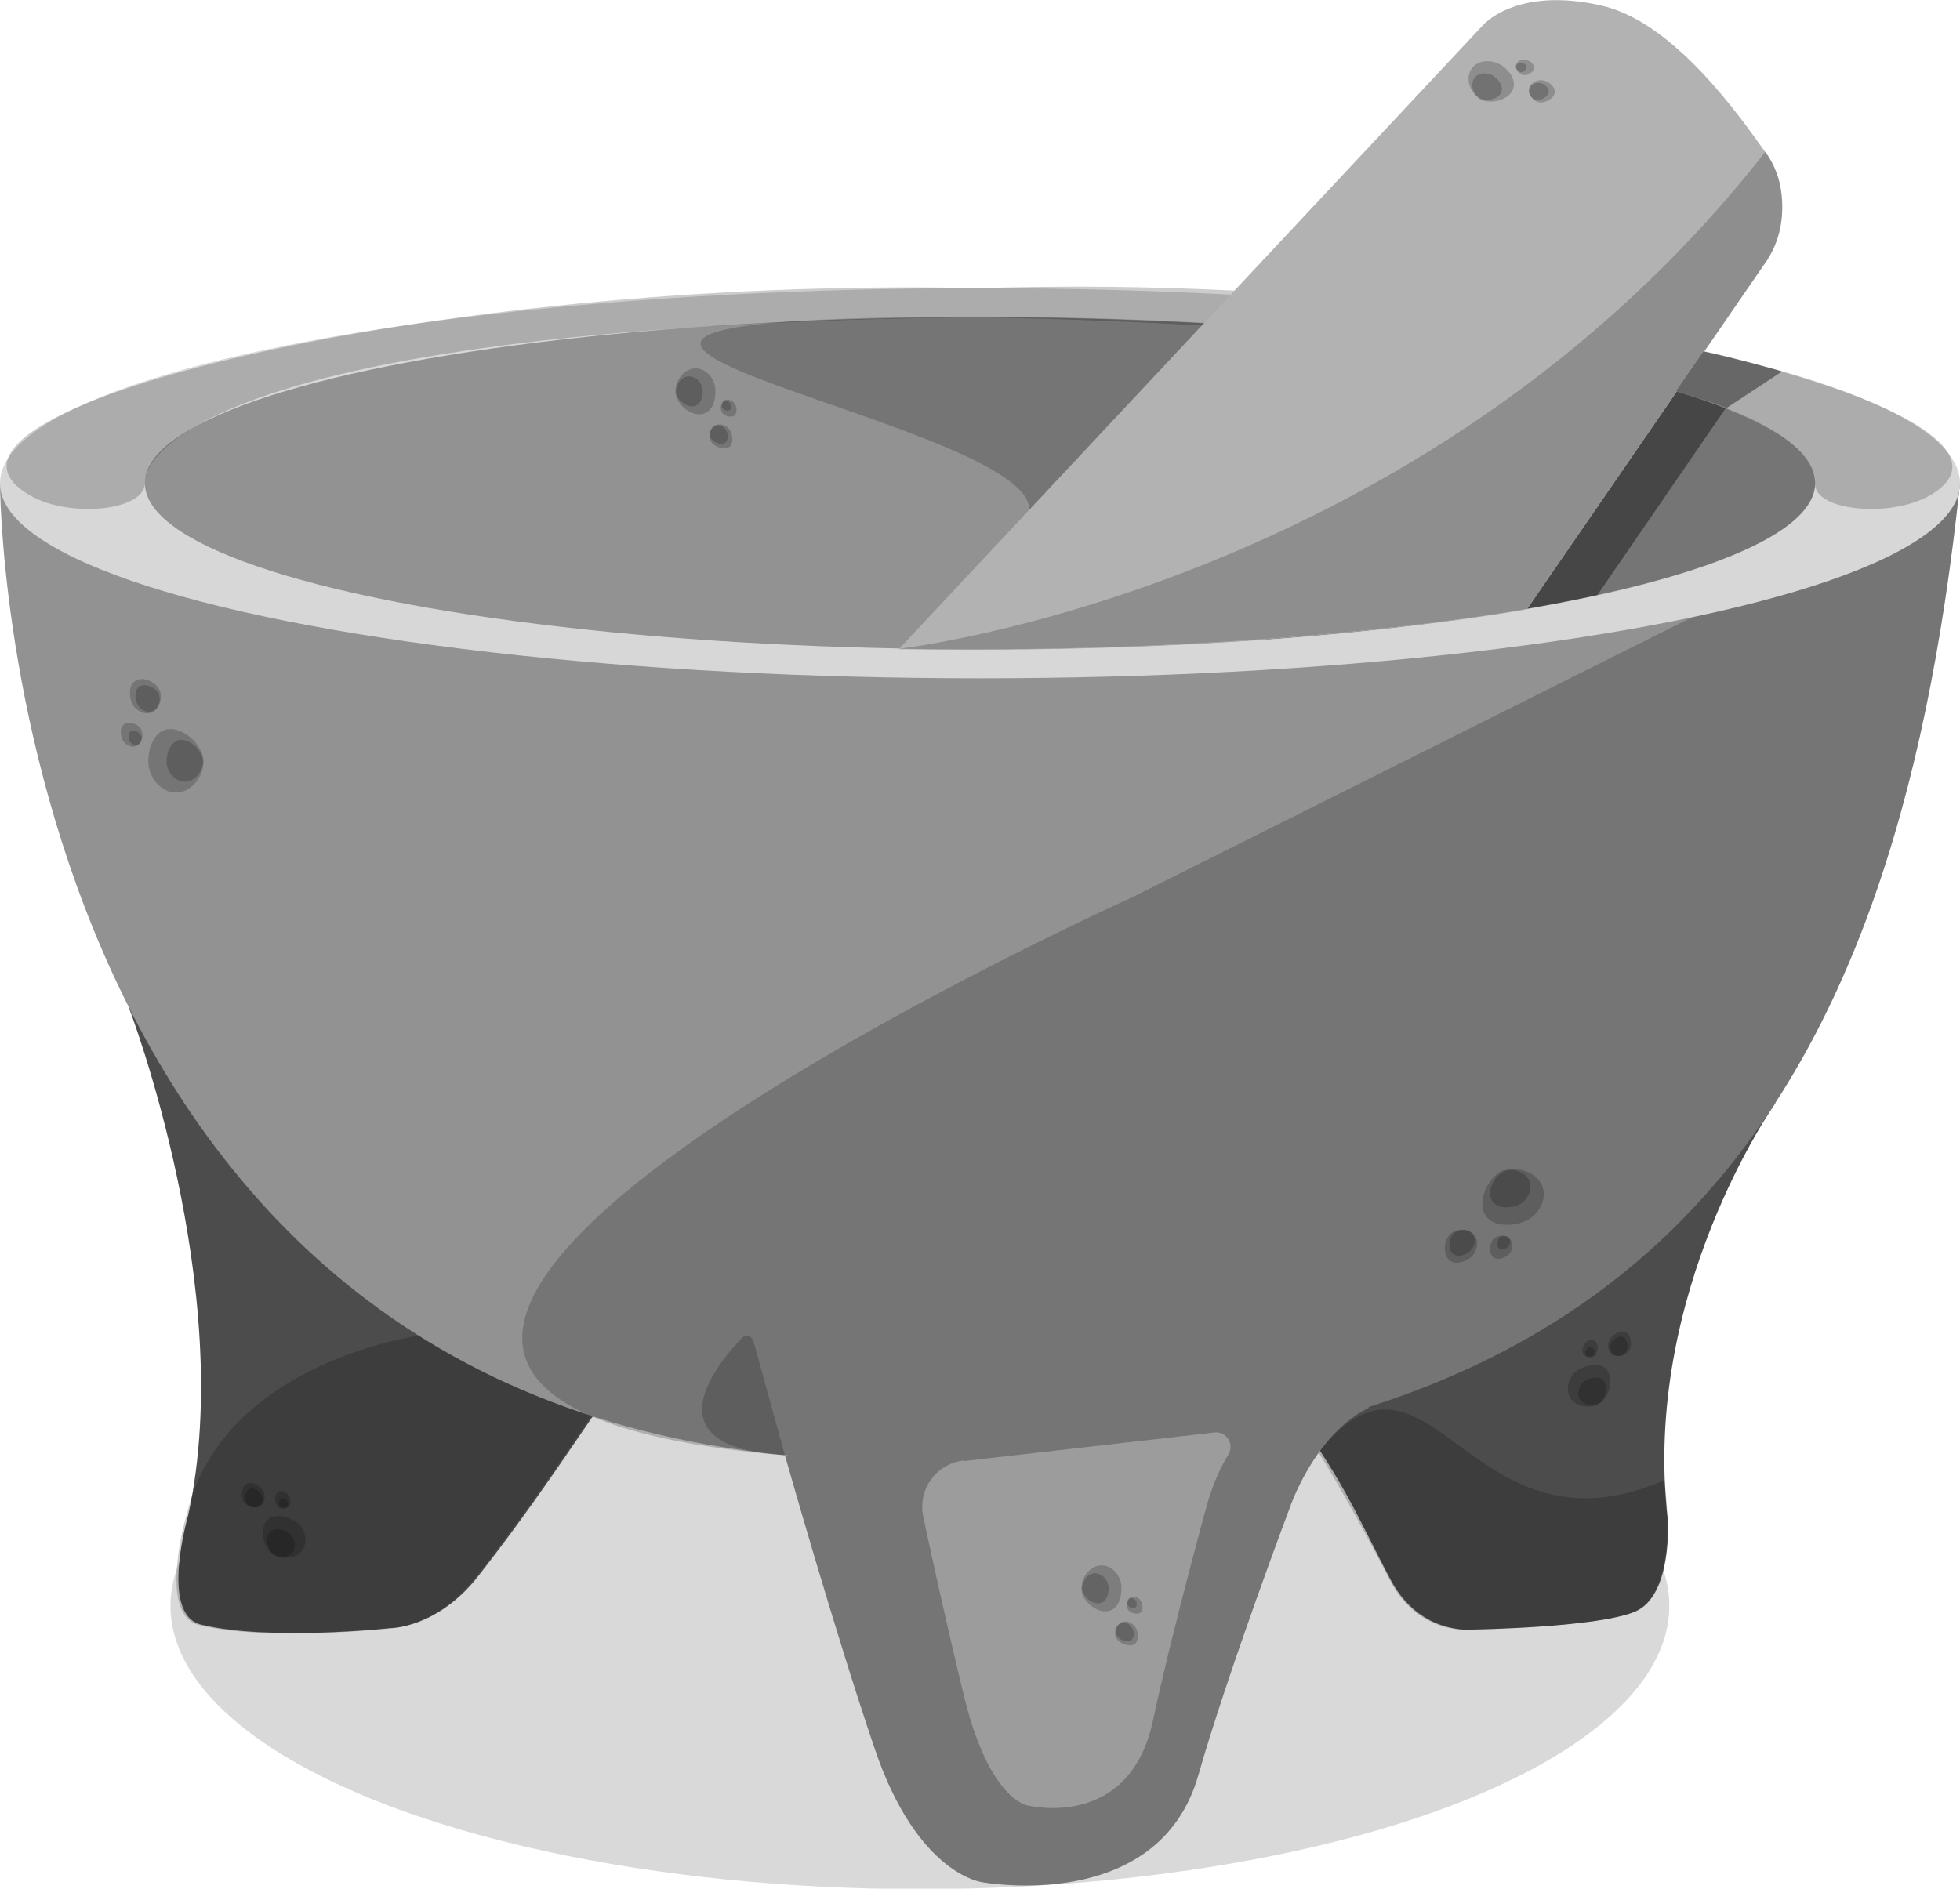
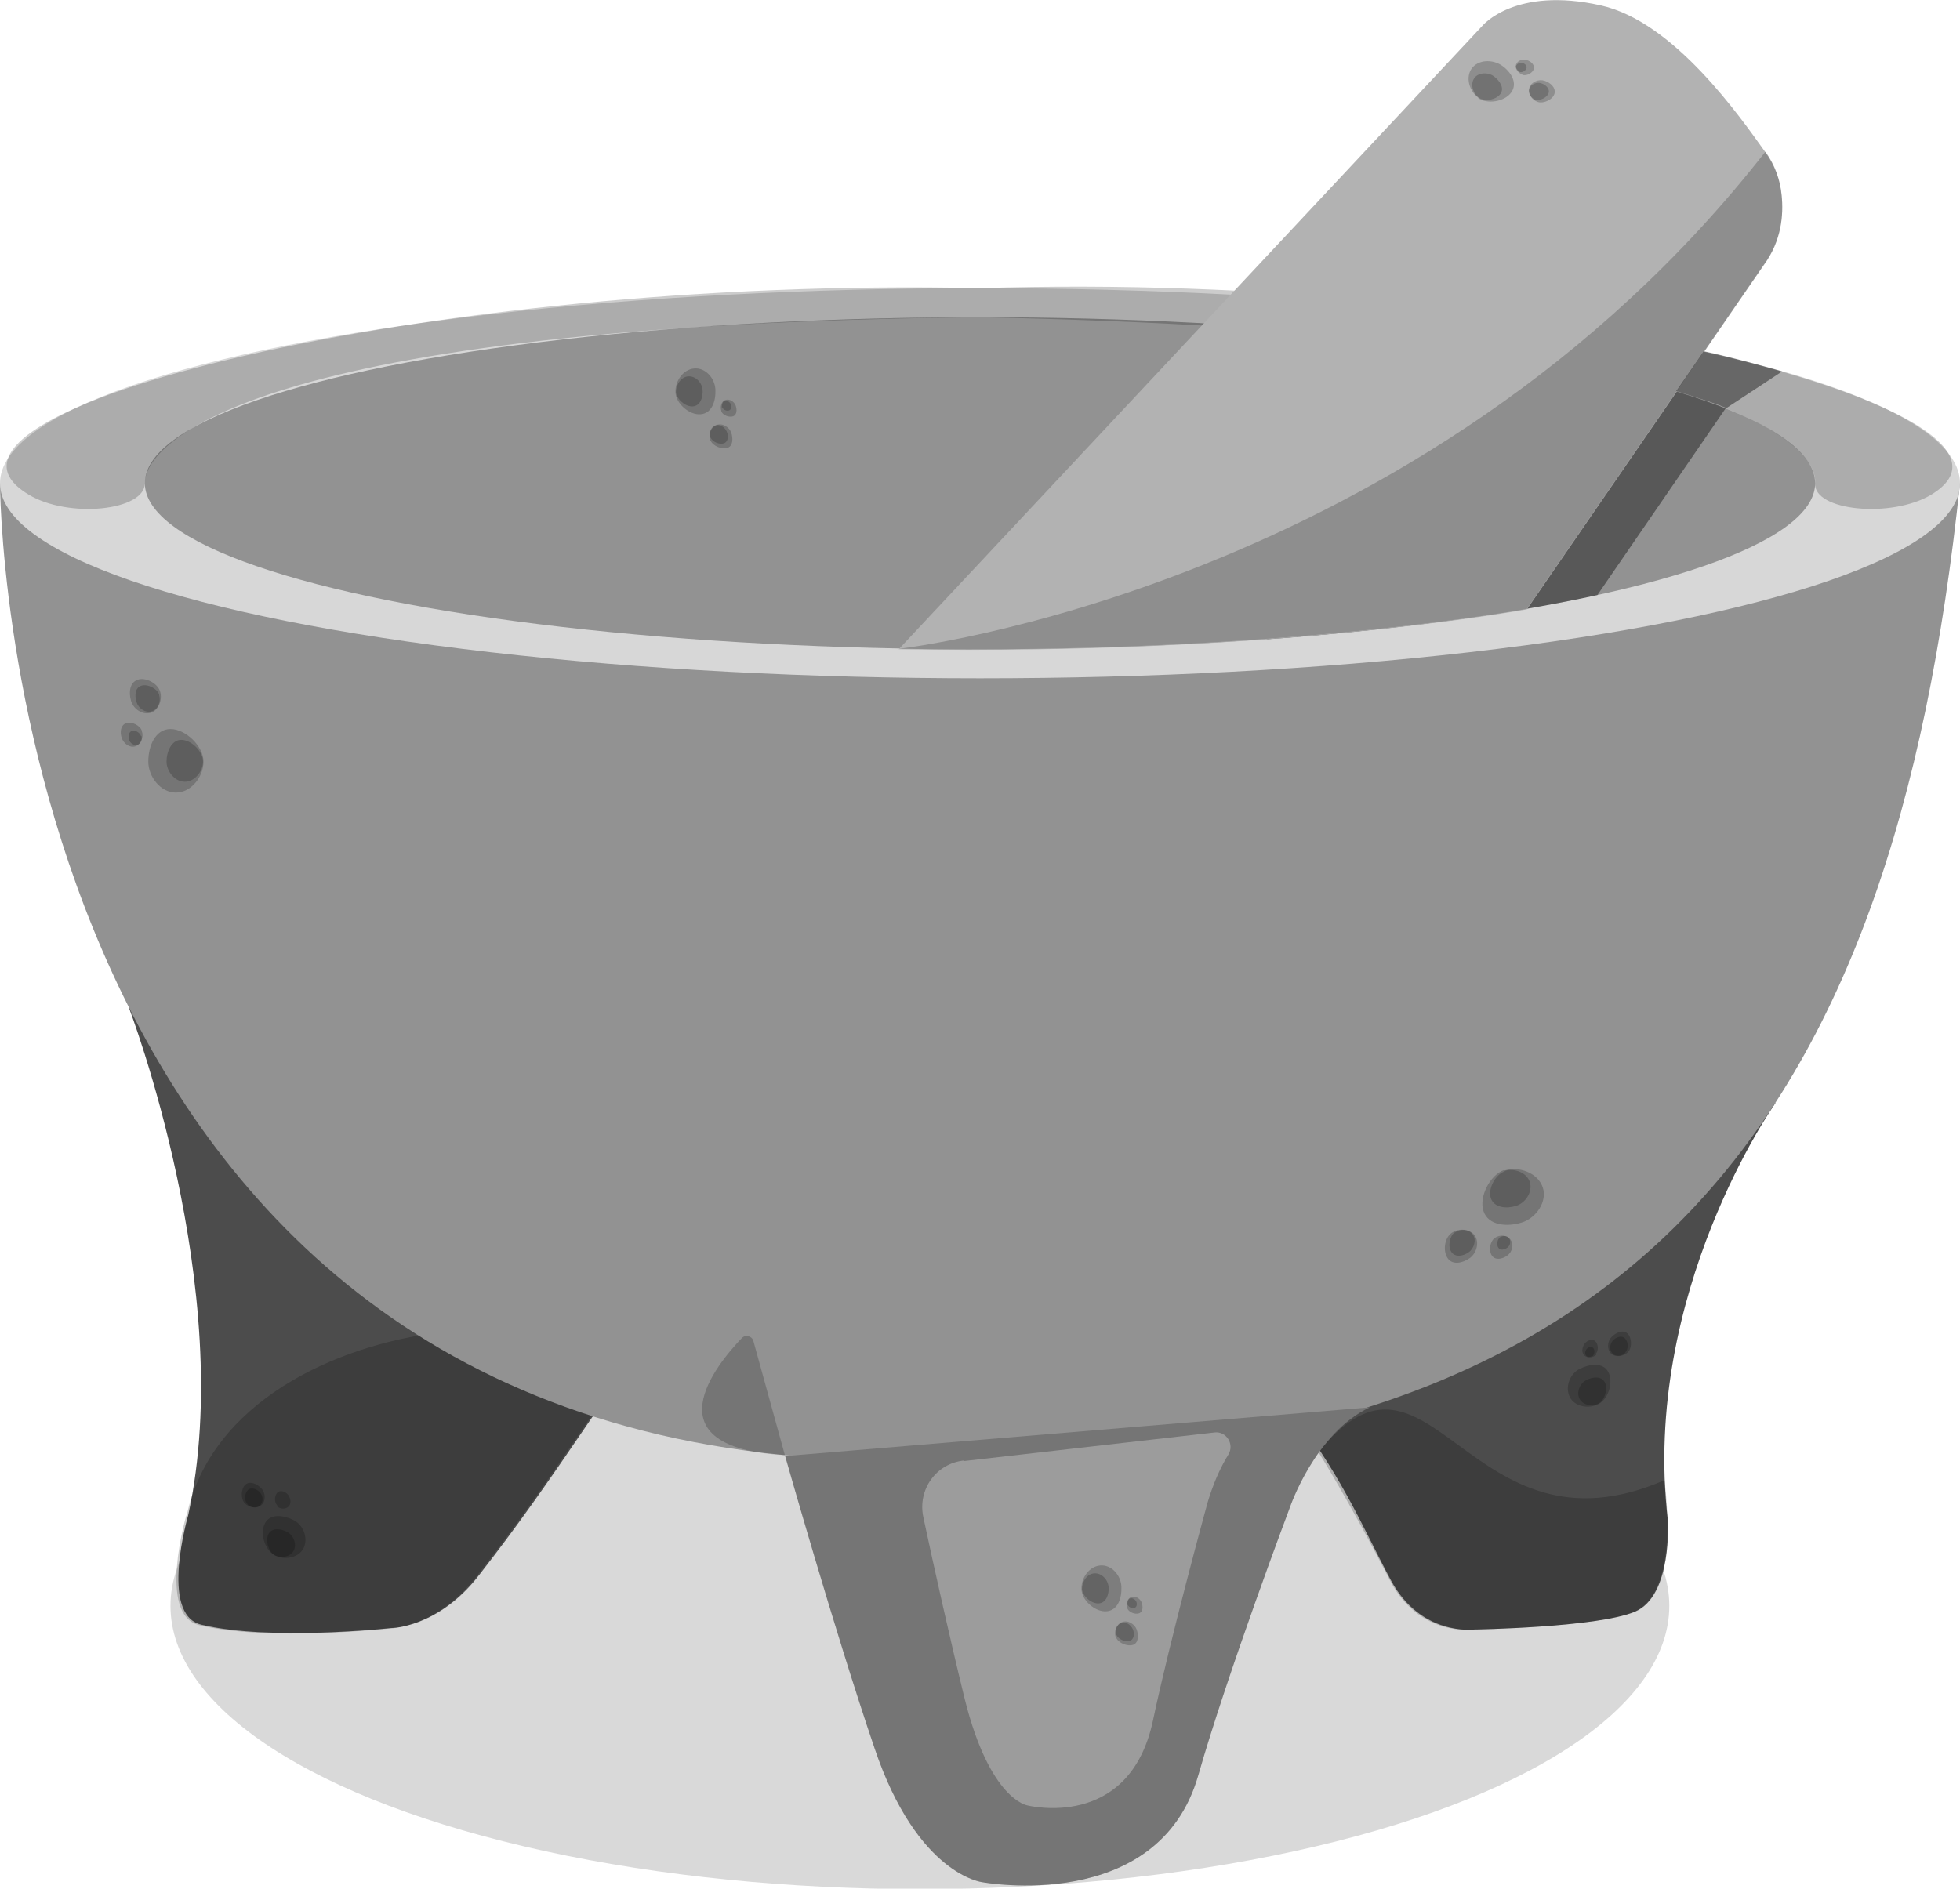
<svg xmlns="http://www.w3.org/2000/svg" viewBox="0 0 39.78 38.34" data-sanitized-data-name="Layer 2" data-name="Layer 2" id="Layer_2">
  <defs>
    <style>
      .cls-1, .cls-2 {
        opacity: .4;
      }

      .cls-1, .cls-2, .cls-3, .cls-4, .cls-5, .cls-6, .cls-7, .cls-8 {
        stroke-width: 0px;
      }

      .cls-1, .cls-4, .cls-8 {
        fill: #000;
      }

      .cls-2, .cls-5 {
        fill: #d7d7d7;
      }

      .cls-3 {
        fill: #4c4c4c;
      }

      .cls-4 {
        opacity: .2;
      }

      .cls-6 {
        fill: #b2b2b2;
      }

      .cls-7 {
        fill: #929292;
      }

      .cls-8 {
        opacity: .15;
      }
    </style>
  </defs>
  <g data-sanitized-data-name="Layer 1" data-name="Layer 1" id="Layer_1-2">
    <g>
      <ellipse ry="5.75" rx="15.21" cy="32.6" cx="18.67" class="cls-8" />
      <path d="M2.61,20.44s2.21,5.74,1.21,10.32c0,0-.59,2.01.26,2.22,1.39.34,3.86.07,3.86.07,0,0,.95,0,1.78-1.07.8-1.03,1.32-1.77,2.32-3.24,1.8-2.64-9.43-8.31-9.43-8.31Z" class="cls-3" />
      <path d="M3.78,30.77s-.59,2.01.26,2.22c1.39.34,3.86.07,3.86.07,0,0,.95,0,1.78-1.07s1.32-1.77,2.32-3.24c1.8-2.64-7.22-2.57-8.21,2.01Z" class="cls-4" />
      <path d="M36.03,22.4s-2.72,3.84-2.18,8.46c0,0,.1,1.54-.67,1.86s-3.26.36-3.26.36c0,0-1.08.14-1.69-1s-1.01-2.18-2.21-3.69c-1.98-2.5,10.02-6,10.02-6Z" class="cls-3" />
      <path d="M33.78,30.05s.35,2.27-.62,2.67c-.77.32-3.26.36-3.26.36,0,0-1.09.16-1.69-1-.85-1.65-1.45-2.6-1.45-2.6,2.27-2.82,3.03,2.3,7.02.57Z" class="cls-4" />
      <path d="M0,9.81s0,18.74,16.67,19.79c16.67,1.04,21.76-6.9,23.11-19.79" class="cls-7" />
-       <path d="M22.95,18.23S0,28.56,16.67,29.6c16.67,1.04,21.76-6.9,23.11-19.79" class="cls-4" />
      <ellipse ry="3.96" rx="19.89" cy="9.81" cx="19.89" class="cls-5" />
      <ellipse ry="3.37" rx="16.95" cy="9.81" cx="19.89" class="cls-7" />
-       <path d="M36.84,9.81c0,1.86-7.59,3.39-16.95,3.37-.33,0,1-.97,1-2.84s-14.32-3.91-1-3.91c9.36,0,16.95,1.51,16.95,3.37Z" class="cls-4" />
      <path d="M19.89,5.85c11.39-.36,22.01,2.55,19.31,4.19-.81.49-2.4.33-2.36-.23.06-.85-2.18-3.07-16.95-3.37" class="cls-4" />
      <path d="M35.03,8.29c-.48-.19-1.05-.37-1.69-.54-2.47,2.42-5.19,4.09-7.64,5.23,2.6-.19,4.89-.5,6.72-.9l2.61-3.8Z" class="cls-1" />
      <path d="M18.25,13.17L30.09.52s.66-.8,2.4-.41c1.49.33,2.83,2.27,3.34,2.98.19.26.3.56.33.88.04.39,0,.92-.36,1.41l-4.81,6.99s-5.04.94-12.75.81Z" class="cls-6" />
      <path d="M18.25,13.17s10.64-1.2,17.58-10.09c0,0,.28.34.33.88.04.39,0,.92-.36,1.41l-4.81,6.99s-5.04.94-12.75.81Z" class="cls-4" />
      <path d="M15.93,29.54s1,3.54,1.82,5.95c.87,2.58,2.19,2.72,2.19,2.72,0,0,3.57.66,4.38-2.17.6-2.1,1.86-5.44,1.86-5.44,0,0,.51-1.51,1.62-2.03l-11.87.99Z" class="cls-7" />
      <path d="M15.93,29.54s1,3.54,1.82,5.95c.87,2.58,2.19,2.72,2.19,2.72,0,0,3.57.66,4.38-2.17.6-2.1,1.86-5.44,1.86-5.44,0,0,.51-1.51,1.62-2.03l-11.87.99Z" class="cls-4" />
      <path d="M19.89,5.85C8.65,5.6-2.22,8.36.58,10.04c.81.49,2.36.33,2.36-.23,0-.82,2.18-3.22,16.95-3.37" class="cls-4" />
      <path d="M35.03,8.29l1.14-.75s-.97-.28-1.59-.41l-.56.81s.67.2,1.01.34Z" class="cls-1" />
      <path d="M19.56,29.65c-.56.06-.94.59-.82,1.15.21.99.55,2.51.84,3.69.51,2.05,1.27,2.16,1.27,2.16,0,0,2.07.53,2.55-1.72.35-1.66,1.08-4.32,1.08-4.32,0,0,.14-.58.45-1.08.13-.21-.04-.48-.28-.45l-5.08.58Z" class="cls-2" />
      <g>
        <path d="M4.13,15.46c0,.31-.25.63-.56.63s-.56-.32-.56-.63.14-.66.45-.66.67.35.67.66Z" class="cls-4" />
        <path d="M4.12,15.46c0,.2-.17.41-.37.41s-.37-.21-.37-.41.1-.44.3-.44.44.23.44.44Z" class="cls-4" />
        <path d="M3.25,14.04c.05.16-.03.38-.19.43s-.35-.07-.4-.24-.03-.37.13-.43.41.07.46.24Z" class="cls-4" />
        <path d="M3.23,14.11c.04.13-.02.29-.15.33s-.27-.06-.31-.19-.03-.29.1-.33.32.06.36.18Z" class="cls-4" />
        <path d="M2.88,14.85c.04.11-.02.26-.13.3s-.24-.05-.28-.17-.02-.26.09-.3.29.05.32.16Z" class="cls-4" />
        <path d="M2.87,14.94c.02.07-.01.16-.08.18s-.15-.03-.17-.1-.01-.15.05-.18.17.03.19.1Z" class="cls-4" />
      </g>
      <g>
        <path d="M13.71,7.96c-.01-.22.15-.46.38-.48s.42.2.43.43-.07.48-.3.5-.5-.22-.51-.44Z" class="cls-4" />
        <path d="M13.72,7.96c0-.15.1-.31.25-.32s.28.13.29.28-.05.32-.2.33-.33-.15-.34-.29Z" class="cls-4" />
        <path d="M14.42,8.95c-.05-.12,0-.27.12-.32s.26.04.3.15.04.27-.07.31-.3-.03-.35-.15Z" class="cls-4" />
        <path d="M14.42,8.89c-.04-.09,0-.21.09-.25s.2.03.24.12.03.21-.06.24-.23-.03-.27-.12Z" class="cls-4" />
        <path d="M14.64,8.34c-.03-.08,0-.19.08-.22s.18.03.21.11.03.19-.05.22-.21-.02-.24-.1Z" class="cls-4" />
        <path d="M14.65,8.27s0-.11.05-.13.11.02.13.06.02.11-.03.13-.12-.01-.14-.06Z" class="cls-4" />
      </g>
      <g>
        <path d="M30,1.98c-.18-.13-.26-.41-.13-.59s.42-.19.61-.06.33.36.19.55-.49.24-.67.11Z" class="cls-4" />
        <path d="M30.01,1.98c-.12-.09-.17-.27-.09-.39s.28-.13.4-.04.22.24.13.36-.32.16-.44.07Z" class="cls-4" />
        <path d="M31.21,2.07c-.12-.04-.21-.17-.17-.29s.19-.18.31-.14.23.14.2.26-.22.21-.34.17Z" class="cls-4" />
        <path d="M31.17,2.03c-.09-.03-.16-.14-.13-.23s.15-.14.24-.11.18.11.15.2-.17.16-.26.13Z" class="cls-4" />
        <path d="M30.89,1.51c-.08-.03-.15-.12-.12-.2s.13-.12.22-.09.16.1.14.18-.15.15-.23.12Z" class="cls-4" />
        <path d="M30.84,1.46s-.09-.07-.07-.12.08-.07.13-.06.1.06.08.11-.09.09-.14.07Z" class="cls-4" />
      </g>
      <g>
        <path d="M32.45,28.5c-.2.11-.49.06-.59-.14s0-.47.2-.57.47-.14.58.06.01.54-.19.65Z" class="cls-4" />
        <path d="M32.45,28.49c-.13.07-.32.04-.39-.09s0-.31.13-.38.31-.09.38.04,0,.36-.12.43Z" class="cls-4" />
        <path d="M33.04,27.45c-.09.09-.25.11-.34.03s-.08-.25.01-.34.23-.15.32-.07.1.29.01.38Z" class="cls-4" />
        <path d="M32.99,27.46c-.07.07-.19.09-.26.02s-.06-.19,0-.26.18-.12.25-.05.08.22,0,.29Z" class="cls-4" />
        <path d="M32.4,27.5c-.06.06-.17.08-.24.02s-.05-.17,0-.24.16-.11.22-.05.07.2,0,.26Z" class="cls-4" />
        <path d="M32.34,27.52s-.1.05-.14.01-.03-.1,0-.14.09-.06.13-.03.04.12,0,.16Z" class="cls-4" />
      </g>
      <path d="M15.93,29.54l-.64-2.32c-.03-.1-.16-.13-.23-.06-.52.54-1.91,2.23.87,2.38Z" class="cls-4" />
      <g>
        <path d="M21.95,32.26c-.01-.22.15-.46.38-.48s.42.2.43.43-.07.48-.3.5-.5-.22-.51-.44Z" class="cls-4" />
        <path d="M21.96,32.26c0-.15.1-.31.25-.32s.28.13.29.28-.05.32-.2.33-.33-.15-.34-.29Z" class="cls-4" />
        <path d="M22.65,33.25c-.05-.12,0-.27.12-.32s.26.04.3.15.04.27-.07.31-.3-.03-.35-.15Z" class="cls-4" />
        <path d="M22.66,33.2c-.04-.09,0-.21.09-.25s.2.03.24.12.03.21-.06.24-.23-.03-.27-.12Z" class="cls-4" />
        <path d="M22.88,32.64c-.03-.08,0-.19.08-.22s.18.03.21.11.03.19-.05.22-.21-.02-.24-.1Z" class="cls-4" />
        <path d="M22.88,32.58s0-.11.05-.13.11.02.13.06.02.11-.03.13-.12-.01-.14-.06Z" class="cls-4" />
      </g>
      <g>
        <path d="M30.54,23.76c.29-.09.67.05.77.34s-.13.63-.43.72-.67.06-.77-.23.13-.74.42-.84Z" class="cls-4" />
        <path d="M30.54,23.77c.19-.06.45.03.51.23s-.09.42-.28.48-.44.04-.51-.15.09-.49.28-.55Z" class="cls-4" />
        <path d="M29.46,25.03c.14-.1.37-.09.47.05s.04.36-.1.46-.35.15-.45,0-.06-.41.08-.51Z" class="cls-4" />
        <path d="M29.53,25.02c.11-.08.28-.07.36.04s.03.28-.08.36-.27.11-.35,0-.04-.32.06-.4Z" class="cls-4" />
        <path d="M30.34,25.13c.1-.07.25-.06.32.04s.03.25-.07.32-.24.1-.31,0-.04-.29.06-.36Z" class="cls-4" />
        <path d="M30.44,25.12c.06-.04.15-.04.19.02s.02.15-.04.19-.14.06-.18,0-.02-.17.03-.21Z" class="cls-4" />
      </g>
      <g>
        <path d="M5.57,31.57c.2.11.49.06.59-.14s0-.47-.2-.57-.47-.14-.58.06-.01.54.19.65Z" class="cls-4" />
        <path d="M5.57,31.57c.13.07.32.04.39-.09s0-.31-.13-.38-.31-.09-.38.04,0,.36.12.43Z" class="cls-4" />
        <path d="M4.97,30.52c.09.09.25.11.34.03s.08-.25-.01-.34-.23-.15-.32-.07-.1.29-.01.38Z" class="cls-4" />
        <path d="M5.02,30.54c.07.07.19.09.26.02s.06-.19,0-.26-.18-.12-.25-.05-.08.22,0,.29Z" class="cls-4" />
        <path d="M5.61,30.57c.06.06.17.08.24.02s.05-.17,0-.24-.16-.11-.22-.05-.07.2,0,.26Z" class="cls-4" />
-         <path d="M5.68,30.59s.1.05.14.01.03-.1,0-.14-.09-.06-.13-.03-.04.12,0,.16Z" class="cls-4" />
      </g>
    </g>
  </g>
</svg>